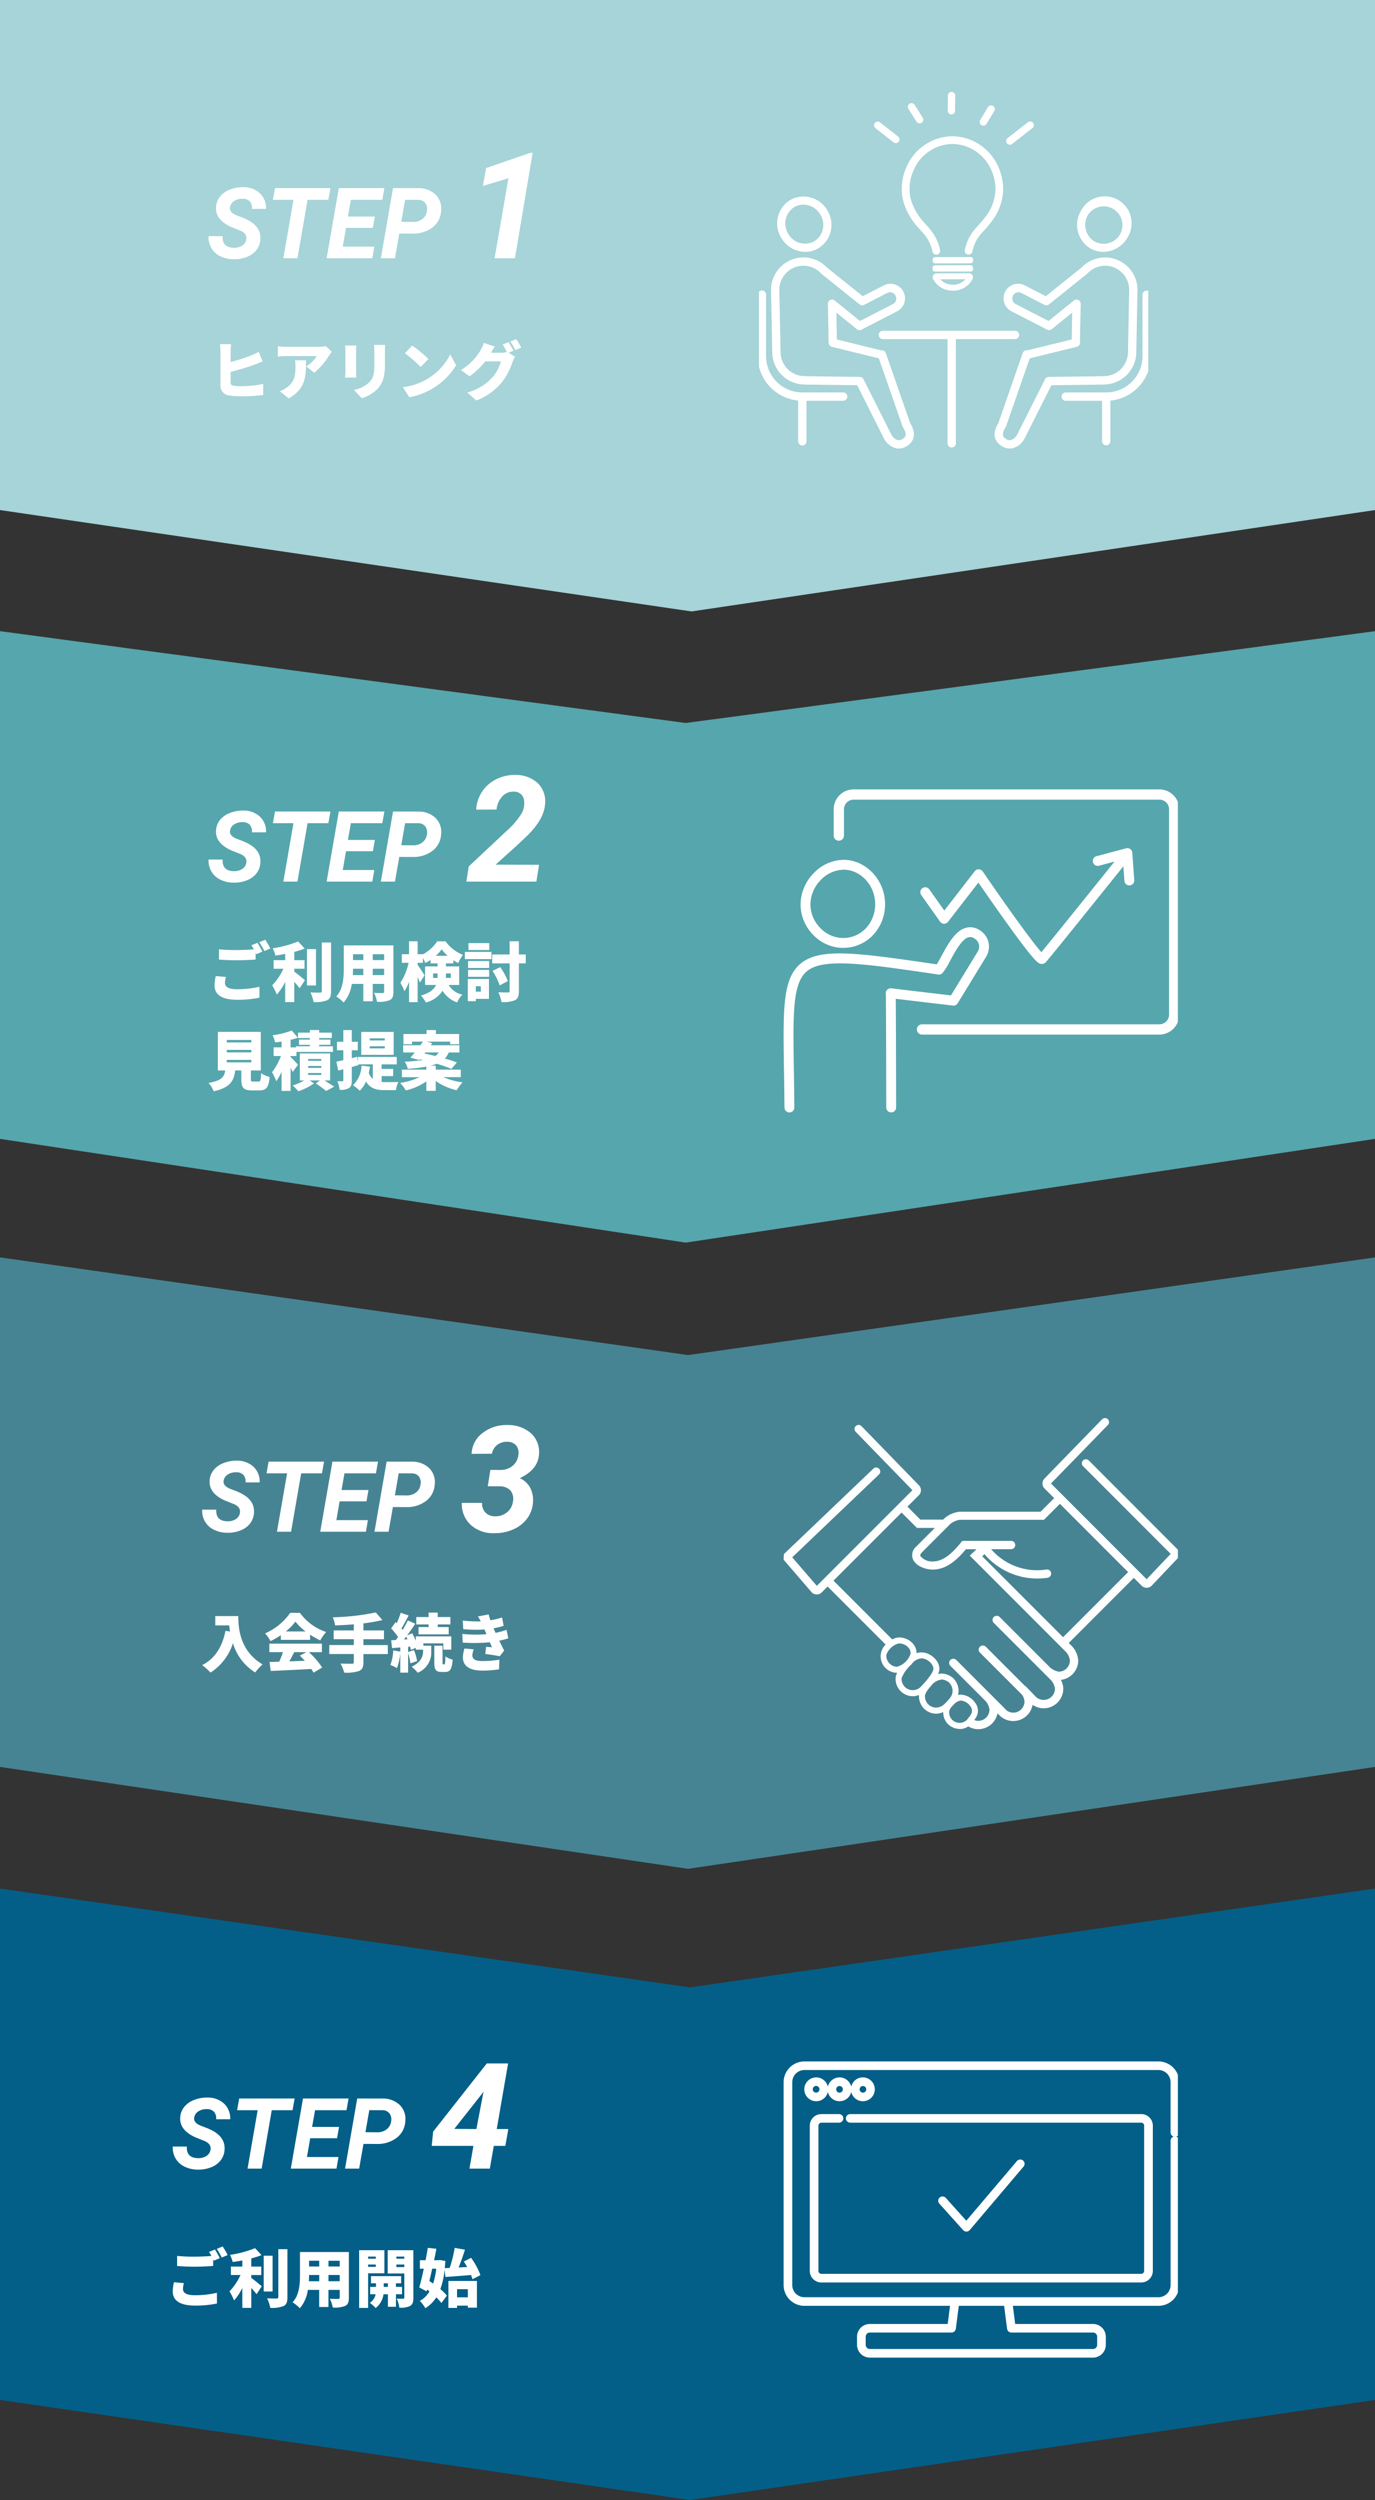
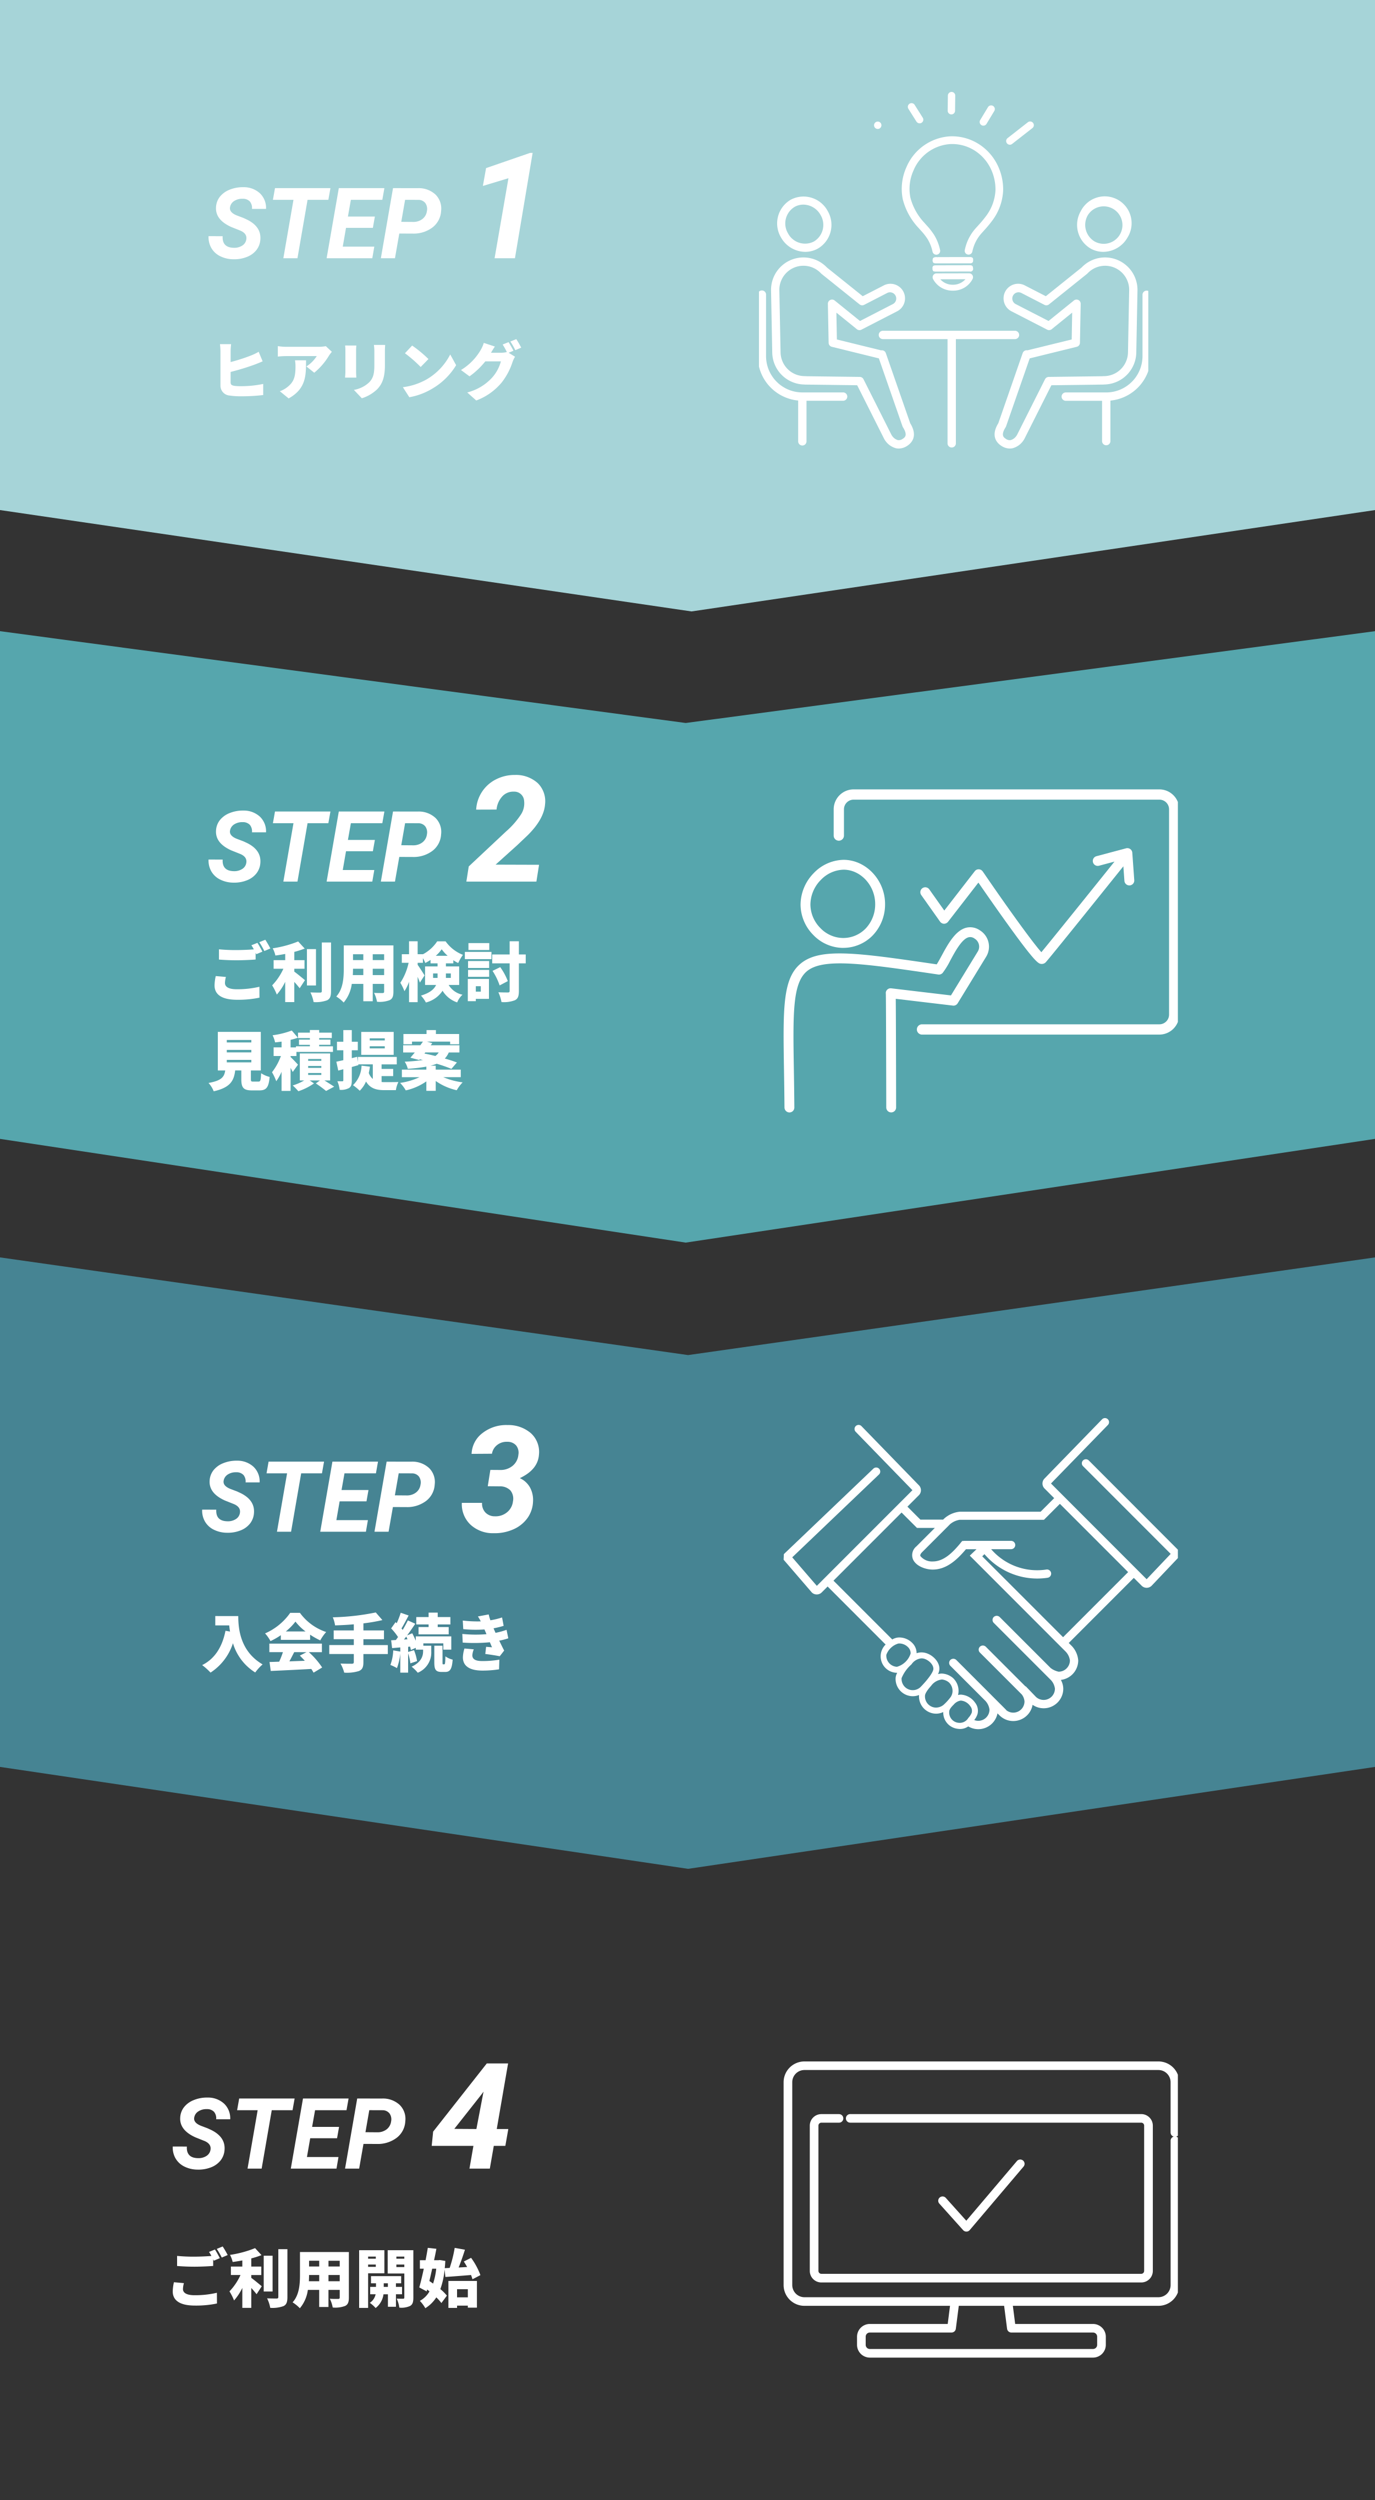
<svg xmlns="http://www.w3.org/2000/svg" width="279" height="507" viewBox="0 0 279 507">
  <rect x="0" y="0" width="279" height="507" fill="#333333" stroke="none" />
  <defs>
    <clipPath id="clip-path">
      <rect id="長方形_1627" data-name="長方形 1627" width="79" height="79" transform="translate(0.489 -0.009)" fill="#fff" stroke="#707070" stroke-width="1" />
    </clipPath>
    <clipPath id="clip-path-2">
      <rect id="長方形_1629" data-name="長方形 1629" width="80" height="80" fill="#fff" stroke="#707070" stroke-width="1" />
    </clipPath>
  </defs>
  <g id="グループ_6277" data-name="グループ 6277" transform="translate(-48 -313)">
    <g id="グループ_6272" data-name="グループ 6272" transform="translate(0 -1723)">
      <path id="パス_15155" data-name="パス 15155" d="M0,0H103.441L124,138.685,103.441,279H0Z" transform="translate(327 2036) rotate(90)" fill="#a6d4d8" />
      <path id="パス_15137" data-name="パス 15137" d="M8.027-3.8q.205-1.162-1.143-1.777L5-6.328Q1.719-7.793,1.885-10.361a3.7,3.7,0,0,1,.781-2.109,4.7,4.7,0,0,1,2-1.44,7.088,7.088,0,0,1,2.783-.5,4.822,4.822,0,0,1,3.33,1.226,4.084,4.084,0,0,1,1.25,3.179H9.18a2.035,2.035,0,0,0-.425-1.5,1.914,1.914,0,0,0-1.47-.557,2.963,2.963,0,0,0-1.7.444,1.823,1.823,0,0,0-.859,1.274Q4.541-9.287,6.152-8.662l1.289.488.742.342q2.881,1.426,2.7,4a3.863,3.863,0,0,1-.806,2.173A4.542,4.542,0,0,1,8.12-.254,6.957,6.957,0,0,1,5.4.205a6.092,6.092,0,0,1-2.7-.635,4.186,4.186,0,0,1-1.8-1.709A4.425,4.425,0,0,1,.371-4.482l2.861.01Q3.1-2.158,5.508-2.119a2.989,2.989,0,0,0,1.719-.459A1.787,1.787,0,0,0,8.027-3.8Zm16.65-8.047H20.459L18.408,0H15.547L17.6-11.846h-4.17l.42-2.373H25.1Zm9.033,5.684H28.262L27.6-2.354H34L33.594,0H24.326L26.8-14.219h9.248l-.42,2.373H29.248l-.6,3.389h5.469ZM39.072-5.01,38.193,0H35.332L37.8-14.219l4.98.01a4.982,4.982,0,0,1,3.623,1.279,3.967,3.967,0,0,1,1.152,3.34,4.49,4.49,0,0,1-1.743,3.34A6.343,6.343,0,0,1,41.768-5Zm.4-2.373,2.383.02a3.013,3.013,0,0,0,1.914-.6,2.4,2.4,0,0,0,.908-1.611,2.058,2.058,0,0,0-.327-1.621,1.772,1.772,0,0,0-1.4-.645l-2.7-.01ZM62.539,0H58.408l2.813-16.23-5.186,1.567.645-3.618,8.906-3.076.542-.015Z" transform="translate(89.948 2088.372)" fill="#fff" />
      <path id="パス_15159" data-name="パス 15159" d="M5.09-7.4A50.29,50.29,0,0,0,9.949-8.884c.445-.165,1.081-.432,1.641-.661l-.814-1.946a9.932,9.932,0,0,1-1.539.75A35.639,35.639,0,0,1,5.09-9.406v-2.137a12.543,12.543,0,0,1,.1-1.488H2.928a13.907,13.907,0,0,1,.1,1.488v6.881A2,2,0,0,0,4.9-2.614a14.619,14.619,0,0,0,2.2.153,38.077,38.077,0,0,0,4.6-.254V-4.967a22.022,22.022,0,0,1-4.477.458,10.287,10.287,0,0,1-1.348-.064c-.547-.1-.789-.229-.789-.725ZM18.152-9.762a7.243,7.243,0,0,1,.1,1.272c0,2.073-.318,3.154-1.73,4.223a4.939,4.939,0,0,1-1.45.776l1.793,1.463c3.587-2,3.523-4.744,3.523-7.733Zm6.258-2.862a8.784,8.784,0,0,1-1.526.127h-6.6a11.059,11.059,0,0,1-1.615-.14v2.124a15.273,15.273,0,0,1,1.615-.1h6.283a6.911,6.911,0,0,1-2.1,2.1l1.59,1.272a13.309,13.309,0,0,0,3-3.485c.127-.2.42-.572.572-.763Zm3.917-.14a9.824,9.824,0,0,1,.051,1v4.312c0,.394-.051.941-.064,1.2H30.6c-.025-.331-.051-.865-.051-1.183v-4.324c0-.458.025-.687.051-1Zm5.838-.114a10.06,10.06,0,0,1,.089,1.374v2.633c0,1.755-.178,2.658-1.03,3.561A5.976,5.976,0,0,1,30.1-3.759l1.615,1.7a7.946,7.946,0,0,0,3.116-1.831c.967-1.017,1.564-2.289,1.564-4.846V-11.5c0-.56.025-.992.051-1.374Zm7.758.127-1.463,1.564A26.509,26.509,0,0,1,43.653-8.4l1.577-1.615A25.662,25.662,0,0,0,41.923-12.751ZM40.041-4.306l1.31,2.035A13.572,13.572,0,0,0,45.9-3.949a13.754,13.754,0,0,0,4.948-4.82l-1.2-2.175A12.29,12.29,0,0,1,44.8-5.857,13.088,13.088,0,0,1,40.041-4.306ZM62.477-11.7c-.229-.445-.674-1.272-.992-1.742l-1.2.483a12.489,12.489,0,0,1,.852,1.526,4.916,4.916,0,0,1-1.17.14H57.923c.191-.331.5-.852.789-1.259l-2.251-.738a6.634,6.634,0,0,1-.674,1.514A11.538,11.538,0,0,1,51.831-7.79l1.73,1.285a15.769,15.769,0,0,0,3.205-3.04h3.167a8.148,8.148,0,0,1-1.679,3.18A10.249,10.249,0,0,1,53.1-3.237l1.831,1.628A12.229,12.229,0,0,0,60.1-5.272a13.332,13.332,0,0,0,2.2-4.172,5.69,5.69,0,0,1,.5-1.043l-1.3-.8Zm-.623-1.87a14.187,14.187,0,0,1,1,1.755l1.2-.509a18.152,18.152,0,0,0-1-1.73Z" transform="translate(89.706 2118.829)" fill="#fff" />
      <g id="マスクグループ_106" data-name="マスクグループ 106" transform="translate(201.511 2051.009)" clip-path="url(#clip-path)">
        <g id="_イヤー__" transform="translate(0.235 3.633)">
          <g id="グループ_6215" data-name="グループ 6215" transform="translate(0)">
            <path id="パス_15160" data-name="パス 15160" d="M26,53.056a.837.837,0,0,0-.638-.552.757.757,0,0,0-.317,0L16.073,50.3l-.1-5.445,4.158,3.364a.841.841,0,0,0,.917.093l7.164-3.684a2.955,2.955,0,1,0-2.7-5.254l-4.192,2.155L14.048,35.7A6.576,6.576,0,0,0,2.715,40.374l.242,12.6a6.594,6.594,0,0,0,6.507,6.455.687.687,0,0,0,.153.015l10.576.138L25.638,70.4a.354.354,0,0,0,.037.063,3.858,3.858,0,0,0,2.383,1.894,2.637,2.637,0,0,0,.567.06,3.166,3.166,0,0,0,1.786-.593c.884-.6,2.114-1.984.537-4.546L26,53.056ZM29.46,70.423a1.336,1.336,0,0,1-1.052.276,2.242,2.242,0,0,1-1.279-1.1L21.473,58.359a.843.843,0,0,0-.746-.466L9.8,57.751a.9.9,0,0,0-.175-.019H9.536a4.9,4.9,0,0,1-4.889-4.8L4.4,40.34A4.886,4.886,0,0,1,12.858,36.9a.891.891,0,0,0,.086.082l7.738,6.205a.855.855,0,0,0,.917.093l4.68-2.409a1.236,1.236,0,0,1,.962-.078,1.264,1.264,0,0,1,.194,2.327l-6.671,3.431-5.142-4.158a.846.846,0,0,0-1.376.675l.153,7.909a.848.848,0,0,0,.645.806l9.547,2.349,4.8,13.79a.846.846,0,0,0,.086.175c1.029,1.622.38,2.066-.007,2.327Z" transform="translate(-0.008 -0.095)" fill="#fff" />
            <path id="パス_15161" data-name="パス 15161" d="M9.662,32.492a5.239,5.239,0,0,0,2.554-.66,5.566,5.566,0,0,0,2.006-7.6,5.564,5.564,0,0,0-7.51-2.312,5.566,5.566,0,0,0-2.006,7.6,5.706,5.706,0,0,0,4.96,2.972ZM7.514,23.364a3.614,3.614,0,0,1,1.756-.451,4.051,4.051,0,0,1,3.509,2.126,3.918,3.918,0,0,1-1.365,5.355,3.915,3.915,0,0,1-5.266-1.671,3.918,3.918,0,0,1,1.365-5.355Z" transform="translate(-0.011 -0.06)" fill="#fff" />
            <path id="パス_15162" data-name="パス 15162" d="M17.292,61.056H9.054a7.37,7.37,0,0,1-7.361-7.365V41.25A.847.847,0,1,0,0,41.25v12.44A9.066,9.066,0,0,0,8.208,62.7v8.245a.847.847,0,1,0,1.693,0v-8.2H17.3a.847.847,0,1,0,0-1.693Z" transform="translate(0 -0.114)" fill="#fff" />
            <path id="パス_15163" data-name="パス 15163" d="M70.442,59.426a6.594,6.594,0,0,0,6.511-6.455l.242-12.6a6.592,6.592,0,0,0-6.455-6.709h0A6.581,6.581,0,0,0,65.862,35.7L58.6,41.526l-4.192-2.155a2.955,2.955,0,1,0-2.7,5.254l7.164,3.684a.848.848,0,0,0,.917-.093l4.158-3.364-.1,5.445L54.861,52.5a.905.905,0,0,0-.317,0,.856.856,0,0,0-.638.552L48.962,67.276c-1.577,2.562-.347,3.945.537,4.546a3.177,3.177,0,0,0,1.79.593,2.7,2.7,0,0,0,.571-.06,3.845,3.845,0,0,0,2.383-1.894.562.562,0,0,0,.037-.063l5.445-10.818L70.3,59.441a.962.962,0,0,0,.145-.015Zm-.332-1.674-10.926.142a.843.843,0,0,0-.746.466L52.781,69.6A2.231,2.231,0,0,1,51.5,70.7a1.336,1.336,0,0,1-1.052-.276c-.388-.265-1.037-.7-.007-2.327a.955.955,0,0,0,.086-.175l4.8-13.79,9.547-2.349a.848.848,0,0,0,.645-.805l.153-7.91a.846.846,0,0,0-1.376-.675L59.15,46.549l-6.671-3.431a1.265,1.265,0,0,1,1.16-2.249l4.68,2.409a.848.848,0,0,0,.917-.093l7.738-6.205a.892.892,0,0,0,.086-.082,4.884,4.884,0,0,1,8.45,3.438l-.242,12.6a4.9,4.9,0,0,1-4.889,4.8H70.3a.78.78,0,0,0-.183.019Z" transform="translate(-0.136 -0.095)" fill="#fff" />
            <path id="パス_15164" data-name="パス 15164" d="M67.745,31.832a5.239,5.239,0,0,0,2.554.66,5.718,5.718,0,0,0,4.96-2.972,5.448,5.448,0,1,0-9.517-5.288,5.566,5.566,0,0,0,2.006,7.6Zm-.563-6.8a3.8,3.8,0,1,1,1.365,5.355A3.912,3.912,0,0,1,67.182,25.034Z" transform="translate(-0.184 -0.06)" fill="#fff" />
            <path id="パス_15165" data-name="パス 15165" d="M79.1,40.408a.848.848,0,0,0-.847.847v12.44A7.373,7.373,0,0,1,70.89,61.06H62.653a.847.847,0,0,0,0,1.693h7.395v8.2a.847.847,0,0,0,1.693,0V62.712A9.066,9.066,0,0,0,79.949,53.7V41.258a.848.848,0,0,0-.847-.847Z" transform="translate(-0.175 -0.114)" fill="#fff" />
            <path id="パス_15166" data-name="パス 15166" d="M53.117,49.422a.848.848,0,0,0-.847-.847H25.446a.847.847,0,0,0,0,1.693H38.588V71.375a.847.847,0,1,0,1.693,0V50.268H52.274a.848.848,0,0,0,.847-.847Z" transform="translate(-0.07 -0.137)" fill="#fff" />
            <path id="パス_15167" data-name="パス 15167" d="M32.317,6.04h0a.747.747,0,1,0,1.249-.82l-1.641-2.6a.737.737,0,0,0-.641-.336.729.729,0,0,0-.4.123.75.75,0,0,0-.213,1.037l1.637,2.6Z" transform="translate(-0.086 -0.006)" fill="#fff" />
            <path id="パス_15168" data-name="パス 15168" d="M39,4.441h0a.725.725,0,0,0,.4.119h.007a.733.733,0,0,0,.522-.213.745.745,0,0,0,.224-.53L40.19.757A.744.744,0,0,0,39.452,0a.759.759,0,0,0-.757.742L38.657,3.8A.759.759,0,0,0,39,4.441Z" transform="translate(-0.109)" fill="#fff" />
            <path id="パス_15169" data-name="パス 15169" d="M45.526,6.743a.738.738,0,0,0,.384.108h.019a.739.739,0,0,0,.626-.362l1.577-2.61A.75.75,0,0,0,46.85,3.1l-1.577,2.61a.738.738,0,0,0-.086.567A.749.749,0,0,0,45.526,6.743Z" transform="translate(-0.128 -0.008)" fill="#fff" />
            <path id="パス_15170" data-name="パス 15170" d="M51.049,10.679a.763.763,0,0,0,.257.045.742.742,0,0,0,.459-.157l4.095-3.2a.75.75,0,1,0-.917-1.186l-4.095,3.2a.749.749,0,0,0-.134,1.052.739.739,0,0,0,.336.246Z" transform="translate(-0.143 -0.017)" fill="#fff" />
-             <path id="パス_15171" data-name="パス 15171" d="M23.963,7.371l3.666,2.871a.758.758,0,0,0,.459.157.747.747,0,0,0,.593-.291.756.756,0,0,0-.134-1.052L24.881,6.185h0a.744.744,0,0,0-.712-.112.77.77,0,0,0-.339.246.756.756,0,0,0,.134,1.052Z" transform="translate(-0.067 -0.017)" fill="#fff" />
+             <path id="パス_15171" data-name="パス 15171" d="M23.963,7.371a.758.758,0,0,0,.459.157.747.747,0,0,0,.593-.291.756.756,0,0,0-.134-1.052L24.881,6.185h0a.744.744,0,0,0-.712-.112.77.77,0,0,0-.339.246.756.756,0,0,0,.134,1.052Z" transform="translate(-0.067 -0.017)" fill="#fff" />
            <path id="パス_15172" data-name="パス 15172" d="M32.758,27.647c.112.131.227.257.343.388l.067.078a12.122,12.122,0,0,1,1.387,1.76,8.138,8.138,0,0,1,1,2.547.789.789,0,0,0,.764.619.852.852,0,0,0,.164-.019.79.79,0,0,0,.5-.339.78.78,0,0,0,.108-.589,9.746,9.746,0,0,0-1.19-3.032,13.789,13.789,0,0,0-1.563-2c-.131-.149-.265-.295-.392-.447a11.762,11.762,0,0,1-2.883-5.154,9.069,9.069,0,0,1,.634-5.508,8.7,8.7,0,0,1,7.425-5.348,8.517,8.517,0,0,1,5.146,1.421,8.969,8.969,0,0,1,2.983,3.334,9.714,9.714,0,0,1,1.078,4.572,9.484,9.484,0,0,1-2,5.385,22.63,22.63,0,0,1-1.521,1.809l-.052.06c-.131.145-.265.295-.4.444a9.45,9.45,0,0,0-1.8,2.905,10.451,10.451,0,0,0-.455,1.544.78.78,0,0,0,.108.589.785.785,0,0,0,1.425-.265,8.759,8.759,0,0,1,.384-1.309,7.887,7.887,0,0,1,1.51-2.428c.145-.164.291-.328.451-.507a24.116,24.116,0,0,0,1.607-1.917,10.99,10.99,0,0,0,2.3-6.291,11.217,11.217,0,0,0-1.257-5.314,10.494,10.494,0,0,0-3.509-3.919,10.1,10.1,0,0,0-6.108-1.678,10.272,10.272,0,0,0-8.771,6.295,10.633,10.633,0,0,0-.723,6.459A13.243,13.243,0,0,0,32.75,27.64Z" transform="translate(-0.083 -0.026)" fill="#fff" />
            <path id="パス_15173" data-name="パス 15173" d="M35.953,36.515a1.42,1.42,0,0,0,.213.022q3.474-.006,6.944-.019a.546.546,0,0,0,.679-.686c-.007-.418-.179-.582-.608-.582q-3.379.006-6.765.015a3.446,3.446,0,0,0-.429.019.452.452,0,0,0-.421.518c0,.037,0,.075,0,.123a1.623,1.623,0,0,0,.007.19.57.57,0,0,0,.082.216l.1.149.194.026Z" transform="translate(-0.101 -0.1)" fill="#fff" />
            <path id="パス_15174" data-name="パス 15174" d="M43.463,33.612a1.107,1.107,0,0,0-.287-.03c-1.958,0-3.912.007-5.87.011h-.675v.186h0l-.037-.186c-.157,0-.321,0-.485.011-.1.011-.462.1-.489.365,0,.026-.007.052-.011.1a.787.787,0,0,0,.1.63.413.413,0,0,0,.131.1l.175.045a2.192,2.192,0,0,0,.231.015l6.134-.011h.839a.6.6,0,0,0,.459-.149.583.583,0,0,0,.131-.44v-.168a.427.427,0,0,0-.358-.477Z" transform="translate(-0.101 -0.095)" fill="#fff" />
            <path id="パス_15175" data-name="パス 15175" d="M39.685,40.405a4.39,4.39,0,0,0,4.027-2.383.793.793,0,0,0-.045-.768A.784.784,0,0,0,43,36.889l-6.623.015a.778.778,0,0,0-.664.373.8.8,0,0,0-.034.776,4.445,4.445,0,0,0,4,2.353Zm2.569-2.316a3.356,3.356,0,0,1-2.577,1.119h-.015A3.353,3.353,0,0,1,37.146,38.1Z" transform="translate(-0.101 -0.104)" fill="#fff" />
          </g>
        </g>
      </g>
    </g>
    <g id="グループ_6274" data-name="グループ 6274" transform="translate(0 -1796)">
      <path id="パス_15157" data-name="パス 15157" d="M0,0H103.329L124,139.385,103.329,279H0L19.81,139.385Z" transform="translate(327 2364) rotate(90)" fill="#468493" />
      <path id="パス_15139" data-name="パス 15139" d="M8.027-3.8q.205-1.162-1.143-1.777L5-6.328Q1.719-7.793,1.885-10.361a3.7,3.7,0,0,1,.781-2.109,4.7,4.7,0,0,1,2-1.44,7.088,7.088,0,0,1,2.783-.5,4.822,4.822,0,0,1,3.33,1.226,4.084,4.084,0,0,1,1.25,3.179H9.18a2.035,2.035,0,0,0-.425-1.5,1.914,1.914,0,0,0-1.47-.557,2.963,2.963,0,0,0-1.7.444,1.823,1.823,0,0,0-.859,1.274Q4.541-9.287,6.152-8.662l1.289.488.742.342q2.881,1.426,2.7,4a3.863,3.863,0,0,1-.806,2.173A4.542,4.542,0,0,1,8.12-.254,6.957,6.957,0,0,1,5.4.205a6.092,6.092,0,0,1-2.7-.635,4.186,4.186,0,0,1-1.8-1.709A4.425,4.425,0,0,1,.371-4.482l2.861.01Q3.1-2.158,5.508-2.119a2.989,2.989,0,0,0,1.719-.459A1.787,1.787,0,0,0,8.027-3.8Zm16.65-8.047H20.459L18.408,0H15.547L17.6-11.846h-4.17l.42-2.373H25.1Zm9.033,5.684H28.262L27.6-2.354H34L33.594,0H24.326L26.8-14.219h9.248l-.42,2.373H29.248l-.6,3.389h5.469ZM39.072-5.01,38.193,0H35.332L37.8-14.219l4.98.01a4.982,4.982,0,0,1,3.623,1.279,3.967,3.967,0,0,1,1.152,3.34,4.49,4.49,0,0,1-1.743,3.34A6.343,6.343,0,0,1,41.768-5Zm.4-2.373,2.383.02a3.013,3.013,0,0,0,1.914-.6,2.4,2.4,0,0,0,.908-1.611,2.058,2.058,0,0,0-.327-1.621,1.772,1.772,0,0,0-1.4-.645l-2.7-.01Zm19.375-5.156,1.978.015a3.853,3.853,0,0,0,2.527-.835A3.257,3.257,0,0,0,64.531-15.6a2.365,2.365,0,0,0-.454-1.9,2.306,2.306,0,0,0-1.8-.74,3.079,3.079,0,0,0-2.058.652A2.8,2.8,0,0,0,59.17-15.82l-4.131.029a5.535,5.535,0,0,1,2.219-4.226,7.808,7.808,0,0,1,5.076-1.619,6.968,6.968,0,0,1,4.775,1.685,5.136,5.136,0,0,1,1.6,4.307Q68.5-12.6,64.824-10.869a4.465,4.465,0,0,1,2.1,1.956,5.3,5.3,0,0,1,.579,2.82,6.126,6.126,0,0,1-1.187,3.4,6.942,6.942,0,0,1-2.9,2.249,9.3,9.3,0,0,1-3.926.74,6.653,6.653,0,0,1-4.658-1.714,5.7,5.7,0,0,1-1.772-4.438h4.1a2.648,2.648,0,0,0,.667,1.941,2.6,2.6,0,0,0,1.941.784,3.63,3.63,0,0,0,2.461-.813,3.292,3.292,0,0,0,1.2-2.2,2.667,2.667,0,0,0-.52-2.241,2.915,2.915,0,0,0-2.161-.82L58.32-9.229Z" transform="translate(88.652 2419.636)" fill="#fff" />
      <path id="パス_15181" data-name="パス 15181" d="M3.014-13.014v1.894H5.843c.038.4.09.819.166,1.254l-.922-.166C4.435-6.781,2.938-4.349.352-3.069a13.191,13.191,0,0,1,1.7,1.523A11.205,11.205,0,0,0,6.6-7.51a10.525,10.525,0,0,0,4.518,5.939,9.659,9.659,0,0,1,1.5-1.638c-4.57-2.662-4.941-7.283-4.941-9.8Zm14.31,3.123a11.891,11.891,0,0,0,1.958-2,10.517,10.517,0,0,0,2.048,2Zm-1.011,1.7h5.939v-1.05a15.254,15.254,0,0,0,2.061,1.165,9.3,9.3,0,0,1,1.2-1.7,10.8,10.8,0,0,1-5.325-3.891H18.221a12.164,12.164,0,0,1-5.107,4.173,7.38,7.38,0,0,1,1.1,1.562,14.153,14.153,0,0,0,2.1-1.2Zm5.21,2.5-1.357.7c.333.32.678.678,1.011,1.05-1.05.038-2.112.077-3.123.115.32-.589.653-1.242.973-1.869Zm3.123,0V-7.421H13.984v1.728h2.752a16.8,16.8,0,0,1-.755,1.933c-.717.026-1.37.051-1.958.064l.243,1.818c2.189-.1,5.286-.243,8.23-.41a7.516,7.516,0,0,1,.461.755L24.7-2.582A16.079,16.079,0,0,0,22-5.693ZM38.022-7.126H33.069v-1.19h4.173V-10.1H33.069V-11.53a34.844,34.844,0,0,0,3.853-.666l-1.344-1.549a48.85,48.85,0,0,1-8.717.986,6.9,6.9,0,0,1,.461,1.638c1.216-.038,2.509-.1,3.8-.218V-10.1H27.04v1.779h4.083v1.19H26.144v1.818h4.979v1.626c0,.256-.115.346-.41.346s-1.408,0-2.291-.038a7.878,7.878,0,0,1,.755,1.843,8.189,8.189,0,0,0,2.957-.32c.691-.282.934-.755.934-1.792V-5.309h4.954ZM46.3-10.787H44.256V-9.3h6.118v-1.485H48.147v-.525H50.72v-1.5H48.147v-.9H46.3v.9H43.8v1.5H46.3Zm-5,2.534c.154-.192.307-.4.461-.6.09.179.166.358.256.55Zm3.93.781h4.058V-6.2H50.9V-8.893H43.693V-8a15.084,15.084,0,0,0-.717-1.523l-1.037.435c.576-.781,1.152-1.613,1.651-2.368l-1.5-.678c-.282.589-.653,1.267-1.05,1.933-.077-.1-.154-.2-.243-.307.448-.717.973-1.715,1.446-2.624l-1.6-.55a17.116,17.116,0,0,1-.819,2.125l-.23-.218-.9,1.267a11.183,11.183,0,0,1,1.4,1.754c-.154.2-.294.41-.435.6L38.7-8.1l.192,1.587,1.664-.141v.845l-1.434-.243a9.7,9.7,0,0,1-.576,2.957,9.12,9.12,0,0,1,1.331.64,11.991,11.991,0,0,0,.678-2.97v3.891h1.587V-5.45A9.616,9.616,0,0,1,42.6-3.427l1.357-.448A9.831,9.831,0,0,0,43.334-6.1l-1.19.371v-1.05l.4-.038a6.316,6.316,0,0,1,.154.691l1-.448V-6.2h1.485v.32c0,.909-.307,2.189-2.33,3.136A8.167,8.167,0,0,1,44.1-1.52a4.425,4.425,0,0,0,2.739-4.314V-7H45.229Zm4.032,4.25c-.128,0-.141-.051-.141-.448V-7H47.456v3.341c0,1.472.256,1.984,1.5,1.984h.7c.973,0,1.382-.538,1.523-2.5a4.293,4.293,0,0,1-1.472-.666c-.026,1.408-.077,1.613-.23,1.613Zm4.314-3.213a6.554,6.554,0,0,0-.32,1.792c0,1.869,1.523,2.688,3.968,2.688a21.789,21.789,0,0,0,3.366-.256l.064-1.958a20.226,20.226,0,0,1-3.482.282c-1.549,0-2-.5-2-1.178a3.913,3.913,0,0,1,.294-1.2Zm8.538-3.789a14.686,14.686,0,0,1-2.24.614l-.154-.358c-.077-.179-.166-.371-.243-.563a17.807,17.807,0,0,0,2.048-.5l-.32-1.7a15.24,15.24,0,0,1-2.368.576,9.148,9.148,0,0,1-.346-1.19l-2.189.41a8.183,8.183,0,0,1,.576,1,25.076,25.076,0,0,1-3.648-.166l.1,1.741a25.786,25.786,0,0,0,4.3.064l.333.768.077.192a26.429,26.429,0,0,1-4.9-.051l.077,1.754A34.031,34.031,0,0,0,58.733-7.7c.128.307.269.653.435,1.024-.32-.026-.768-.064-1.2-.1L57.8-5.322c.87.1,2.189.307,2.931.461l.9-1.152c-.371-.7-.7-1.4-1-2.01A14.155,14.155,0,0,0,62.47-8.5Z" transform="translate(88.669 2449.749)" fill="#fff" />
      <g id="マスクグループ_108" data-name="マスクグループ 108" transform="translate(207 2388)" clip-path="url(#clip-path-2)">
        <g id="_イヤー__2" data-name="_イヤー__" transform="translate(0 8.587)">
          <path id="パス_15182" data-name="パス 15182" d="M5.718,35.355a1.407,1.407,0,0,0,1.008.414,1.424,1.424,0,0,0,1.013-.419l1.194-1.194L20.7,45.927a3.34,3.34,0,0,0,2.138,5.724c.048,0,.09.005.138.005h.08a2.62,2.62,0,0,0-.324.987,3.5,3.5,0,0,0,3.209,3.75,2.352,2.352,0,0,0,.276.011,3.454,3.454,0,0,0,1.268-.244v.027a3.488,3.488,0,0,0,3.209,3.75c.085.005.17.011.255.011a3.4,3.4,0,0,0,1.448-.334,3.3,3.3,0,0,0,2.939,3.4,2.9,2.9,0,0,0,.477.037,2.83,2.83,0,0,0,1.65-.525A3.969,3.969,0,0,0,43.4,59.883l.4.4a3.939,3.939,0,0,0,2.806,1.156,3.981,3.981,0,0,0,3.915-3.289,3.975,3.975,0,0,0,6.228-3.273A3.829,3.829,0,0,0,56.26,53.1a3.994,3.994,0,0,0,3.522-3.947,4.757,4.757,0,0,0-1.3-2.923l-.621-.621,13.2-13.2,1.591,1.591a1.434,1.434,0,0,0,2.021.005L80.284,28.1l-.016-1.146L61.92,8.588a.826.826,0,0,0-1.162,0,.816.816,0,0,0,0,1.162L78.544,27.541l-4.88,5.14L54.255,13.267,65.8,1.4A.822.822,0,1,0,64.62.249L52.944,12.259a1.431,1.431,0,0,0,0,2.021L54.9,16.237,52.149,18.99H35.726a5.573,5.573,0,0,0-3.1,1.353l-.048.042-.207.207h-4.62l-2.626-2.626,2.323-2.323a1.43,1.43,0,0,0,.005-2.016L15.776,1.607A.822.822,0,0,0,14.6,2.753L26.141,14.625l-19.4,19.4L1.75,28.241,19.335,11.458A.822.822,0,1,0,18.2,10.27L.053,27.589,0,28.719l5.676,6.588.042.048ZM22.979,50.435h-.048a2.27,2.27,0,0,1-1.549-.785A2.243,2.243,0,0,1,20.847,48a3.724,3.724,0,0,1,2.44-2.281c.069-.005.143-.011.212-.011a2.545,2.545,0,0,1,1.766.769,1.707,1.707,0,0,1,.509,1.273,4.085,4.085,0,0,1-2.79,2.695Zm4.689,4.212a2.27,2.27,0,0,1-3.724-1.915,7.4,7.4,0,0,1,1.968-2.753l.042-.042a2.728,2.728,0,0,1,2.021-1.209,2.18,2.18,0,0,1,.408.042c.939.2,2.042,1.178,2.01,2.106-.032.8-1.607,2.679-2.721,3.777Zm4.8,3.5a2.444,2.444,0,0,1-1.687.562,2.271,2.271,0,0,1-2.09-2.44c.027-.3.26-.881,1.252-1.984a3.1,3.1,0,0,1,2.175-1.268h.032a2.583,2.583,0,0,1,1.422.615,2.367,2.367,0,0,1,.7,1.867,2.158,2.158,0,0,1-.382,1.087,10.813,10.813,0,0,1-1.427,1.565ZM38.2,59.681a3.288,3.288,0,0,1-.668,1.072l-.058.069a2.012,2.012,0,0,1-1.957.976,2.087,2.087,0,0,1-1.91-2.27c0-.488.52-1.045.912-1.422a2.328,2.328,0,0,1,1.252-.785A1.124,1.124,0,0,1,36,57.294a2.548,2.548,0,0,1,1.862,1.114,1.468,1.468,0,0,1,.324,1.273ZM33.721,21.568a3.979,3.979,0,0,1,2.005-.939h17.1l3.236-3.236L69.908,31.238l-13.2,13.2-16.4-16.4.446-.446a14.092,14.092,0,0,0,10.683,4.949,14.285,14.285,0,0,0,2.138-.159.842.842,0,0,0-.255-1.666,12.337,12.337,0,0,1-11.208-4.127h4.047a.843.843,0,0,0,0-1.687H36.644a1.106,1.106,0,0,0-.186.021h-.217l-.159.2a.761.761,0,0,0-.164.2c-1.618,1.963-3.421,3.756-5.655,3.756a3.055,3.055,0,0,1-2.5-1.087c-.032-.08-.133-.324.35-.806.971-.971,5.246-5.251,5.607-5.607Zm-9.782-2.414,3.119,3.119h3.634l-3.745,3.745a2.281,2.281,0,0,0-.706,2.6c.568,1.369,2.493,2.106,4.021,2.106,2.822,0,4.981-2.037,6.737-4.127h2.143l-1.363,1.3L57.273,47.4a3.177,3.177,0,0,1,.822,1.75A2.291,2.291,0,0,1,55.8,51.433a4.068,4.068,0,0,1-1.623-.753L43.837,40.341a.865.865,0,0,0-1.194,0,.845.845,0,0,0,0,1.194l11.6,11.6a3.112,3.112,0,0,1,.812,1.74,2.289,2.289,0,0,1-3.872,1.65L49.12,54.382l-.042.037-8.052-8.052a.865.865,0,0,0-1.194,0,.833.833,0,0,0,0,1.188l8.5,8.5a2.614,2.614,0,0,1,.546,1.4,2.275,2.275,0,0,1-3.676,1.8,1.109,1.109,0,0,0-.122-.154l-2.87-2.87-.207-.212h0l-6.97-6.97a.865.865,0,0,0-1.194,0,.845.845,0,0,0,0,1.194l7.119,7.119a3.235,3.235,0,0,1,.817,1.745,2.271,2.271,0,0,1-3.093,2.132,3.909,3.909,0,0,0,.652-1.172,2.657,2.657,0,0,0-.493-2.371A3.778,3.778,0,0,0,36,56.085a2.5,2.5,0,0,0-.488.048l-.122.032a3.338,3.338,0,0,0,.1-.6,3.551,3.551,0,0,0-1.114-2.843,3.675,3.675,0,0,0-2.307-.912,3.575,3.575,0,0,0-.737.111,2.742,2.742,0,0,0,.281-.992c.058-1.6-1.522-3.039-2.981-3.342a3.408,3.408,0,0,0-.652-.069,3.022,3.022,0,0,0-.992.17,2.937,2.937,0,0,0-.843-2.048,3.725,3.725,0,0,0-2.647-1.151,2.584,2.584,0,0,0-.35.021,3.01,3.01,0,0,0-1.1.387L10.121,32.973,23.934,19.16Z" transform="translate(0 -0.001)" fill="#fff" />
        </g>
      </g>
    </g>
    <g id="グループ_6273" data-name="グループ 6273" transform="translate(0 -1836)">
-       <path id="パス_15158" data-name="パス 15158" d="M0,0H103.707L124,139.005,103.707,279H0L20.044,139.005Z" transform="translate(327 2532) rotate(90)" fill="#035f87" />
      <path id="パス_15140" data-name="パス 15140" d="M8.027-3.8q.205-1.162-1.143-1.777L5-6.328Q1.719-7.793,1.885-10.361a3.7,3.7,0,0,1,.781-2.109,4.7,4.7,0,0,1,2-1.44,7.088,7.088,0,0,1,2.783-.5,4.822,4.822,0,0,1,3.33,1.226,4.084,4.084,0,0,1,1.25,3.179H9.18a2.035,2.035,0,0,0-.425-1.5,1.914,1.914,0,0,0-1.47-.557,2.963,2.963,0,0,0-1.7.444,1.823,1.823,0,0,0-.859,1.274Q4.541-9.287,6.152-8.662l1.289.488.742.342q2.881,1.426,2.7,4a3.863,3.863,0,0,1-.806,2.173A4.542,4.542,0,0,1,8.12-.254,6.957,6.957,0,0,1,5.4.205a6.092,6.092,0,0,1-2.7-.635,4.186,4.186,0,0,1-1.8-1.709A4.425,4.425,0,0,1,.371-4.482l2.861.01Q3.1-2.158,5.508-2.119a2.989,2.989,0,0,0,1.719-.459A1.787,1.787,0,0,0,8.027-3.8Zm16.65-8.047H20.459L18.408,0H15.547L17.6-11.846h-4.17l.42-2.373H25.1Zm9.033,5.684H28.262L27.6-2.354H34L33.594,0H24.326L26.8-14.219h9.248l-.42,2.373H29.248l-.6,3.389h5.469ZM39.072-5.01,38.193,0H35.332L37.8-14.219l4.98.01a4.982,4.982,0,0,1,3.623,1.279,3.967,3.967,0,0,1,1.152,3.34,4.49,4.49,0,0,1-1.743,3.34A6.343,6.343,0,0,1,41.768-5Zm.4-2.373,2.383.02a3.013,3.013,0,0,0,1.914-.6,2.4,2.4,0,0,0,.908-1.611,2.058,2.058,0,0,0-.327-1.621,1.772,1.772,0,0,0-1.4-.645l-2.7-.01Zm26.641-.645h2.344l-.6,3.413H65.513L64.707,0H60.576l.806-4.614H52.915L53.208-7.5,64.092-21.328h4.321ZM57.5-8.057l4.482.029,1.45-7.588-.381.527Z" transform="translate(82.682 2588.793)" fill="#fff" />
      <path id="パス_15183" data-name="パス 15183" d="M2.131-6.8a8.987,8.987,0,0,0-.243,1.869c0,1.818,1.434,2.867,4.518,2.867a20.784,20.784,0,0,0,4.454-.422l-.013-2.176a19.244,19.244,0,0,1-4.518.5c-1.715,0-2.368-.538-2.368-1.254a5.112,5.112,0,0,1,.192-1.2Zm7.117-6.144a6.925,6.925,0,0,1,.486.819c-.986.077-2.33.141-3.456.141a33.764,33.764,0,0,1-3.507-.154v2.048c1.05.077,2.163.141,3.52.141,1.229,0,2.906-.077,3.8-.154V-11.45l.141.282,1.216-.512c-.23-.448-.678-1.28-1-1.754Zm1.574-.614A14.278,14.278,0,0,1,11.834-11.8l1.2-.512a18.27,18.27,0,0,0-1.011-1.741Zm7,5.3h2.035V-9.978H17.824v-1.651a17.907,17.907,0,0,0,2.074-.666l-1.306-1.421a21.866,21.866,0,0,1-5.082,1.37,5.976,5.976,0,0,1,.538,1.446c.627-.09,1.293-.192,1.958-.32v1.242H13.69v1.715h1.946A11.8,11.8,0,0,1,13.4-4.947,11.33,11.33,0,0,1,14.33-3.1a11.124,11.124,0,0,0,1.677-2.547v4.045h1.818V-5.638c.41.448.794.909,1.075,1.267l1.05-1.613c-.307-.256-1.472-1.229-2.125-1.7Zm4.326-3.917h-1.8v7.258h1.8Zm1.165-1.331v9.69c0,.243-.1.32-.346.32-.282,0-1.126,0-1.933-.038a7.45,7.45,0,0,1,.64,1.933,6.658,6.658,0,0,0,2.7-.358c.589-.307.781-.806.781-1.843v-9.7ZM33.491-7V-8.262H35.77V-7ZM29.51-7q.038-.672.038-1.267H31.61V-7Zm2.1-4.16V-9.99H29.549v-1.165ZM35.77-9.99H33.491v-1.165H35.77Zm1.856-2.931h-9.92v4.57c0,1.8-.1,4.109-1.5,5.632a7.463,7.463,0,0,1,1.472,1.2,7.268,7.268,0,0,0,1.626-3.725h2.3v3.469h1.882V-5.242H35.77v1.536c0,.218-.09.294-.32.294s-1.062.013-1.69-.038a6.6,6.6,0,0,1,.589,1.779,5.7,5.7,0,0,0,2.522-.32c.563-.282.755-.768.755-1.69ZM43.091-12v.435H41.53V-12ZM41.53-9.914v-.474h1.562v.474Zm3.3,1.306v-4.685h-5.12v11.7H41.53V-8.608ZM44.7-5.856v-.73h.845v.73Zm3.712,1.5v-1.5H47.174v-.73h1.062V-8.032H42.118v1.446H43.13v.73H41.952v1.5h1.1a2.743,2.743,0,0,1-1.178,1.741,6.214,6.214,0,0,1,1.178,1.05,4.228,4.228,0,0,0,1.6-2.79h.9v2.534h1.626V-4.358ZM47.264-9.875v-.512h1.613v.512ZM48.877-12v.435H47.264V-12Zm1.83-1.293H45.5V-8.57h3.379v4.864c0,.179-.064.256-.256.256s-.806,0-1.293-.026a6.372,6.372,0,0,1,.538,1.83,4.215,4.215,0,0,0,2.189-.346c.512-.307.653-.806.653-1.69Zm4.646,3.75a14.435,14.435,0,0,1-.64,3.021c-.256-.192-.512-.358-.755-.525.192-.794.384-1.638.576-2.5ZM57.21-7.866c1.446-.1,3.366-.243,5.2-.4a6.993,6.993,0,0,1,.294.87l1.613-.845a14.181,14.181,0,0,0-1.894-3.507L60.947-11c.23.346.461.73.678,1.114l-1.728.1c.435-1.075.9-2.381,1.28-3.61L59.1-13.766A25.96,25.96,0,0,1,58.08-9.7l-1,.051c.051-.474.09-.96.115-1.472L56.1-11.3l-.32.038h-.87c.179-.794.333-1.574.474-2.317l-1.741-.192c-.128.794-.282,1.638-.448,2.509H52.038v1.715h.794c-.307,1.421-.627,2.778-.922,3.8l1.5.806.1-.384c.154.128.32.256.474.384a4.947,4.947,0,0,1-1.958,1.92A7.149,7.149,0,0,1,53.139-1.53a7.034,7.034,0,0,0,2.227-2.2A8.818,8.818,0,0,1,56.4-2.579l1.114-1.5A8.648,8.648,0,0,0,56.186-5.4a15.992,15.992,0,0,0,.87-3.981Zm4.557,2.483v1.651H59.578V-5.382ZM57.824-1.594h1.754v-.461h2.189v.41H63.61V-7.059H57.824Z" transform="translate(81.163 2618.634)" fill="#fff" />
      <g id="マスクグループ_109" data-name="マスクグループ 109" transform="translate(207 2557)" clip-path="url(#clip-path-2)">
        <g id="_イヤー__3" data-name="_イヤー__" transform="translate(0 10.06)">
          <g id="グループ_6217" data-name="グループ 6217">
-             <path id="パス_15184" data-name="パス 15184" d="M8.961,6.207a2.439,2.439,0,0,0,4.75,0,2.418,2.418,0,1,0,0-1.067,2.439,2.439,0,0,0-4.75,0,2.418,2.418,0,1,0,0,1.067ZM16.092,5a.675.675,0,1,1-.682.675A.679.679,0,0,1,16.092,5ZM11.337,5a.675.675,0,1,1-.682.675A.679.679,0,0,1,11.337,5ZM5.9,5.673a.682.682,0,1,1,.682.675A.679.679,0,0,1,5.9,5.673Z" transform="translate(0.015 -0.021)" fill="#fff" />
            <path id="パス_15185" data-name="パス 15185" d="M36.981,34.633H37a.86.86,0,0,0,.658-.312L48.58,21.449a.868.868,0,0,0-.11-1.228.889.889,0,0,0-1.24.109l-10.269,12.1L32.8,27.8a.883.883,0,0,0-1.24-.071.862.862,0,0,0-.072,1.228l4.836,5.388A.889.889,0,0,0,36.981,34.633Z" transform="translate(0.111 -0.128)" fill="#fff" />
            <path id="パス_15186" data-name="パス 15186" d="M80.284,14.412V4.2A4.225,4.225,0,0,0,76.044,0H4.24A4.225,4.225,0,0,0,0,4.2V45.362a4.225,4.225,0,0,0,4.24,4.2H33.768L33.3,53.238H17.5a2.6,2.6,0,0,0-2.6,2.578v1.667a2.6,2.6,0,0,0,2.6,2.578H62.78a2.6,2.6,0,0,0,2.6-2.578V55.817a2.6,2.6,0,0,0-2.6-2.578H46.989l-.472-3.679H76.044a4.225,4.225,0,0,0,4.24-4.2V16.084a.875.875,0,0,0-.63-.836A.871.871,0,0,0,80.284,14.412ZM62.78,54.976a.842.842,0,0,1,.844.836v1.667a.842.842,0,0,1-.844.836H17.5a.842.842,0,0,1-.844-.836V55.812a.842.842,0,0,1,.844-.836H34.073a.877.877,0,0,0,.873-.76l.6-4.656h9.2l.6,4.656a.877.877,0,0,0,.873.76Zm15.749-38.9V45.357a2.477,2.477,0,0,1-2.485,2.46H4.24a2.477,2.477,0,0,1-2.485-2.46V4.2A2.477,2.477,0,0,1,4.24,1.738h71.8A2.477,2.477,0,0,1,78.524,4.2V14.412a.875.875,0,0,0,.63.836.871.871,0,0,0-.63.836Z" fill="#fff" />
            <path id="パス_15187" data-name="パス 15187" d="M72.543,10.746H13.493a.869.869,0,1,0,0,1.738H72.539a.593.593,0,0,1,.6.59V42.55a.593.593,0,0,1-.6.59H7.65a.593.593,0,0,1-.6-.59V13.078a.593.593,0,0,1,.6-.59h3.577a.869.869,0,1,0,0-1.738H7.65a2.347,2.347,0,0,0-2.356,2.333V42.559A2.347,2.347,0,0,0,7.65,44.892H72.543A2.347,2.347,0,0,0,74.9,42.559V13.078a2.347,2.347,0,0,0-2.356-2.333Z" transform="translate(0.019 -0.069)" fill="#fff" />
          </g>
        </g>
      </g>
    </g>
    <g id="グループ_6275" data-name="グループ 6275" transform="translate(0 -1756)">
      <path id="パス_15156" data-name="パス 15156" d="M0,0H102.965L124,139.864,102.965,279H0L18.623,139.864Z" transform="translate(327 2197) rotate(90)" fill="#56a6ad" />
      <path id="パス_15138" data-name="パス 15138" d="M8.027-3.8q.205-1.162-1.143-1.777L5-6.328Q1.719-7.793,1.885-10.361a3.7,3.7,0,0,1,.781-2.109,4.7,4.7,0,0,1,2-1.44,7.088,7.088,0,0,1,2.783-.5,4.822,4.822,0,0,1,3.33,1.226,4.084,4.084,0,0,1,1.25,3.179H9.18a2.035,2.035,0,0,0-.425-1.5,1.914,1.914,0,0,0-1.47-.557,2.963,2.963,0,0,0-1.7.444,1.823,1.823,0,0,0-.859,1.274Q4.541-9.287,6.152-8.662l1.289.488.742.342q2.881,1.426,2.7,4a3.863,3.863,0,0,1-.806,2.173A4.542,4.542,0,0,1,8.12-.254,6.957,6.957,0,0,1,5.4.205a6.092,6.092,0,0,1-2.7-.635,4.186,4.186,0,0,1-1.8-1.709A4.425,4.425,0,0,1,.371-4.482l2.861.01Q3.1-2.158,5.508-2.119a2.989,2.989,0,0,0,1.719-.459A1.787,1.787,0,0,0,8.027-3.8Zm16.65-8.047H20.459L18.408,0H15.547L17.6-11.846h-4.17l.42-2.373H25.1Zm9.033,5.684H28.262L27.6-2.354H34L33.594,0H24.326L26.8-14.219h9.248l-.42,2.373H29.248l-.6,3.389h5.469ZM39.072-5.01,38.193,0H35.332L37.8-14.219l4.98.01a4.982,4.982,0,0,1,3.623,1.279,3.967,3.967,0,0,1,1.152,3.34,4.49,4.49,0,0,1-1.743,3.34A6.343,6.343,0,0,1,41.768-5Zm.4-2.373,2.383.02a3.013,3.013,0,0,0,1.914-.6,2.4,2.4,0,0,0,.908-1.611,2.058,2.058,0,0,0-.327-1.621,1.772,1.772,0,0,0-1.4-.645l-2.7-.01ZM66.89,0H52.681l.483-3.076,7.573-7.1a16.776,16.776,0,0,0,3.091-3.545,4.152,4.152,0,0,0,.571-2.666,1.989,1.989,0,0,0-2.095-1.86,3,3,0,0,0-2.351.981,4.6,4.6,0,0,0-1.15,2.651l-4.131.015a7.242,7.242,0,0,1,1.187-3.618,7.278,7.278,0,0,1,2.849-2.527,8.26,8.26,0,0,1,3.845-.886,6.553,6.553,0,0,1,4.629,1.67,5.167,5.167,0,0,1,1.465,4.292q-.234,3.018-3.56,6.3L62.979-7.368,58.613-3.442l8.818.029Z" transform="translate(89.948 2247.793)" fill="#fff" />
      <g id="マスクグループ_107" data-name="マスクグループ 107" transform="translate(207 2222)" clip-path="url(#clip-path-2)">
        <g id="_イヤー__4" data-name="_イヤー__" transform="translate(0 7.086)">
          <g id="グループ_6216" data-name="グループ 6216" transform="translate(0)">
            <path id="パス_15177" data-name="パス 15177" d="M76.205,0H14.173a4.054,4.054,0,0,0-4.048,4.048V9.367a1.042,1.042,0,1,0,2.085,0V4.048A1.969,1.969,0,0,1,14.178,2.08H76.21a1.969,1.969,0,0,1,1.968,1.968V45.676a1.969,1.969,0,0,1-1.968,1.968H28.05a1.042,1.042,0,1,0,0,2.085H76.2a4.054,4.054,0,0,0,4.048-4.048V4.048A4.054,4.054,0,0,0,76.2,0Z" transform="translate(0.036)" fill="#fff" />
            <path id="パス_15178" data-name="パス 15178" d="M12.014,32.088h.034a8.322,8.322,0,0,0,6.074-2.577,9.086,9.086,0,0,0,2.455-6.318c0-4.813-3.819-8.914-8.354-8.958H12.17a8.611,8.611,0,0,0-6.142,2.772,9.211,9.211,0,0,0-2.6,6.337,8.814,8.814,0,0,0,2.557,6.1,8.443,8.443,0,0,0,6.025,2.65Zm-4.54-13.7a6.605,6.605,0,0,1,4.691-2.153h.044c3.449.034,6.362,3.22,6.362,6.956a7.092,7.092,0,0,1-1.9,4.939,6.34,6.34,0,0,1-4.627,1.958h-.024a6.467,6.467,0,0,1-4.6-2.046,6.841,6.841,0,0,1-1.992-4.715A7.212,7.212,0,0,1,7.47,18.381Z" transform="translate(0.012 0.051)" fill="#fff" />
            <path id="パス_15179" data-name="パス 15179" d="M34.35,43.755a1,1,0,0,0,.969-.472L41.1,33.838a3.9,3.9,0,0,0-1.266-5.348,3.429,3.429,0,0,0-2.8-.526c-2.211.57-3.731,3.39-4.959,5.655-.36.667-.706,1.305-1.008,1.768-16.337-2.4-23.844-3.458-27.755-.029C-.219,38.46-.117,44.564.078,56.726c.039,2.294.078,4.9.1,7.7a1.02,1.02,0,0,0,1.008.994,1,1,0,0,0,.994-1.008C2.158,61.6,2.119,59,2.08,56.692,1.9,45.513,1.8,39.352,4.642,36.858c3.259-2.864,11.6-1.637,26.737.589a1,1,0,0,0,.906-.341,16.01,16.01,0,0,0,1.554-2.543c.984-1.822,2.333-4.321,3.7-4.671a1.465,1.465,0,0,1,1.232.283,1.9,1.9,0,0,1,.628,2.611l-5.441,8.9-12.1-1.437a1,1,0,0,0-.833.268.948.948,0,0,0-.283.809c.039.658.073,14.165.088,23.084a1,1,0,0,0,1,1h0a1,1,0,0,0,1-1c-.01-7.112-.034-18.3-.073-22.037l11.608,1.378Z" transform="translate(0 0.099)" fill="#fff" />
            <path id="パス_15180" data-name="パス 15180" d="M40.3,16.6a1,1,0,0,0-.794-.434.98.98,0,0,0-.818.39l-6.181,7.974-3.064-4.325a1,1,0,0,0-1.632,1.154l3.843,5.426a1.013,1.013,0,0,0,.794.424,1.055,1.055,0,0,0,.813-.39l6.167-7.959c1.076,1.559,3.122,4.511,5.217,7.443,6.391,8.943,6.961,9,7.56,9.055h.1a1.089,1.089,0,0,0,.76-.312c.643-.643,12.236-15.076,15.777-19.489l.214,2.952a1,1,0,0,0,1,.925h.073a1,1,0,0,0,.925-1.072l-.4-5.563a.985.985,0,0,0-.419-.74,1,1,0,0,0-.838-.151l-6.011,1.6a1,1,0,0,0,.511,1.934l3.147-.838C61.632,21.351,54.3,30.45,52.207,32.979c-1.822-2.012-7.18-9.469-11.9-16.381Z" transform="translate(0.098 0.042)" fill="#fff" />
          </g>
        </g>
      </g>
      <path id="パス_15368" data-name="パス 15368" d="M1.781-4.056a9.127,9.127,0,0,0-.247,1.9C1.534-.312,2.99.754,6.123.754A21.108,21.108,0,0,0,10.647.325l-.013-2.21a19.544,19.544,0,0,1-4.589.507c-1.742,0-2.4-.546-2.4-1.274a5.192,5.192,0,0,1,.195-1.222ZM9.009-10.3a7.033,7.033,0,0,1,.494.832c-1,.078-2.366.143-3.51.143a34.292,34.292,0,0,1-3.562-.156V-7.4c1.066.078,2.2.143,3.575.143,1.248,0,2.951-.078,3.861-.156V-8.775l.143.286,1.235-.52c-.234-.455-.689-1.3-1.014-1.781Zm1.6-.624a14.5,14.5,0,0,1,1.027,1.794l1.222-.52a18.555,18.555,0,0,0-1.027-1.768Zm7.111,5.382h2.067V-7.28H17.719V-8.957a18.187,18.187,0,0,0,2.106-.676L18.5-11.076a22.207,22.207,0,0,1-5.161,1.391,6.07,6.07,0,0,1,.546,1.469c.637-.091,1.313-.195,1.989-.325V-7.28H13.52v1.742H15.5a11.986,11.986,0,0,1-2.275,3.367A11.507,11.507,0,0,1,14.17-.3a11.3,11.3,0,0,0,1.7-2.587V1.222h1.846V-2.873c.416.455.806.923,1.092,1.287l1.066-1.638c-.312-.26-1.495-1.248-2.158-1.729Zm4.394-3.978H20.28v7.371h1.833ZM23.3-10.868v9.841c0,.247-.1.325-.351.325-.286,0-1.144,0-1.963-.039a7.566,7.566,0,0,1,.65,1.963A6.762,6.762,0,0,0,24.375.858c.6-.312.793-.819.793-1.872v-9.854ZM33.631-4.251V-5.538h2.314v1.287Zm-4.043,0q.039-.682.039-1.287H31.72v1.287ZM31.72-8.476v1.183H29.627V-8.476Zm4.225,1.183H33.631V-8.476h2.314ZM37.83-10.27H27.755v4.641c0,1.833-.1,4.173-1.521,5.72a7.579,7.579,0,0,1,1.5,1.222A7.382,7.382,0,0,0,29.38-2.47h2.34V1.053h1.911V-2.47h2.314V-.91c0,.221-.091.3-.325.3S34.541-.6,33.9-.65a6.706,6.706,0,0,1,.6,1.807A5.791,5.791,0,0,0,37.063.832c.572-.286.767-.78.767-1.716Zm8.047,6.591v-.91h.91v.91Zm3.6-.91v.91h-1v-.91ZM46.423-8.164a7.4,7.4,0,0,0,1.2-1.326,7.985,7.985,0,0,0,1.209,1.326Zm4.745,5.915V-6.006H48.477V-6.63h1.508v-.637a7.73,7.73,0,0,0,.988.572,9.564,9.564,0,0,1,.962-1.664A7.761,7.761,0,0,1,48.412-11.1h-1.7a7.837,7.837,0,0,1-2.9,2.626v-.013H42.744v-2.626H41v2.626H39.533v1.742h1.378a12.053,12.053,0,0,1-1.677,4.056,10.321,10.321,0,0,1,.832,1.7A8.725,8.725,0,0,0,41-2.9V1.235h1.742V-3.9c.182.429.351.845.455,1.17l.949-1.456c-.182-.312-1.066-1.69-1.4-2.145v-.416H43.81v-.936a6.118,6.118,0,0,1,.481.975,8.126,8.126,0,0,0,1.066-.624v.7h1.43v.624H44.252v3.757h2.236c-.377.832-1.222,1.6-3.068,2.158a6.586,6.586,0,0,1,1,1.4A5.7,5.7,0,0,0,47.8-1.079a5.511,5.511,0,0,0,2.964,2.366,4.318,4.318,0,0,1,1.079-1.56,4.3,4.3,0,0,1-2.808-1.976Zm6.11-8.489H53.053v1.4h4.225ZM55.562-2V-.9H54.548V-2Zm1.651-1.469h-4.29V1.04h1.625V.572h2.665ZM52.975-3.9h4.277V-5.3H52.975Zm0-1.794h4.277V-7.1H52.975Zm-.65-1.794h5.4V-8.957h-5.4Zm12.35-.949H63.284v-2.678H61.412v2.678H57.876V-6.63h3.536v5.577c0,.247-.091.325-.351.325-.286,0-1.131,0-1.937-.039a8.418,8.418,0,0,1,.637,1.989,6.374,6.374,0,0,0,2.73-.377c.6-.312.793-.819.793-1.885V-6.63h1.391Zm-3.64,5.408A11.991,11.991,0,0,0,59.5-5.863l-1.56.754a13.077,13.077,0,0,1,1.443,2.951ZM4.017,12.943H9v.507H4.017Zm0-2.028H9v.507H4.017Zm0-2.015H9v.507H4.017ZM9.4,17.35c-.429,0-.494-.052-.494-.507V15.088H10.92V7.262H2.2v7.826h1.5C3.51,16.375,3,17.142.312,17.623a5.493,5.493,0,0,1,1.053,1.69c3.38-.754,4.108-2.158,4.355-4.225H6.968v1.768c0,1.7.416,2.275,2.145,2.275h1.508c1.4,0,1.9-.572,2.093-2.73a5.46,5.46,0,0,1-1.729-.754c-.065,1.482-.143,1.7-.546,1.7Zm9.061-3.432c-.208-.247-1.066-1.157-1.495-1.547v-.208h1.183v-.832h7.41V10.187h-2.8v-.3h2.288V8.835H22.763V8.523h2.561V7.418H22.763V6.885H20.878v.533H18.473V8.523h2.405v.312h-2.21V9.888h2.21v.3H18.057v.221H16.965V8.874a11.671,11.671,0,0,0,1.482-.429L17.2,6.989a17.157,17.157,0,0,1-3.887.962,6.164,6.164,0,0,1,.507,1.443c.416-.039.858-.091,1.313-.156v1.17H13.52v1.755H15a12.232,12.232,0,0,1-1.807,3.289,10.13,10.13,0,0,1,.858,1.82,9.716,9.716,0,0,0,1.079-1.911v3.874h1.833v-4.68c.169.312.325.611.429.845Zm2.067,1.69H23.2V16H20.527Zm0-1.43H23.2v.39H20.527Zm0-1.417H23.2v.377H20.527Zm4.459,4.355V11.643H18.837v5.473h.884a10.686,10.686,0,0,1-2.327,1.014,12.043,12.043,0,0,1,1.144,1.17,11.883,11.883,0,0,0,3.172-1.586l-.871-.6h2.08l-.832.6c.728.481,1.612,1.144,2.08,1.534l1.638-.871c-.481-.325-1.261-.819-1.976-1.261ZM36.075,9H33.02V8.575h3.055Zm0,1.612H33.02v-.429h3.055Zm1.807-3.341H31.3v4.654h6.578Zm-2.457,8.957h2.353V14.776H35.425v-.923h3.081V12.345H30.628v1.04l-.156-1.066-1.092.273v-1.6H30.6V9.264H29.38V6.9H27.664V9.264H26.377v1.729h1.287v2.015c-.52.117-1,.221-1.417.3l.39,1.807,1.027-.273v2.223c0,.169-.052.221-.208.221s-.585,0-1-.013a6.442,6.442,0,0,1,.468,1.742,3.382,3.382,0,0,0,1.9-.364c.442-.286.559-.754.559-1.573V14.386c.455-.13.9-.247,1.339-.377l-.026-.156h2.951v2.964a3,3,0,0,1-.819-1.209c.091-.4.169-.845.234-1.287l-1.7-.208a5.712,5.712,0,0,1-1.742,3.965A9.927,9.927,0,0,1,30.992,19.2a5.745,5.745,0,0,0,1.274-1.872c.884,1.469,2.171,1.755,3.8,1.755h2.262a5.565,5.565,0,0,1,.507-1.651c-.637.026-2.184.026-2.691.026a6.454,6.454,0,0,1-.715-.026Zm8.879-4.8h2.717a2.431,2.431,0,0,1-.689.728c-.767-.195-1.521-.364-2.21-.494Zm7.189,5.018V14.919H46.41v-.793H45.344a9,9,0,0,0,1.261-.4,29.352,29.352,0,0,1,2.99,1.04l1.118-1.3c-.65-.247-1.521-.533-2.457-.793a4.406,4.406,0,0,0,.806-1.235H51.22V9.979H45.4l.312-.429-1.079-.312h4.706v.533h1.82V7.7H46.449V6.9h-1.9V7.7H39.858V9.771H41.6V9.238h2.223c-.169.234-.351.494-.533.741H39.806v1.456h2.366c-.325.39-.624.754-.9,1.066l1.794.468.117-.143.637.143a33.836,33.836,0,0,1-3.7.338,4.72,4.72,0,0,1,.624,1.443,32.208,32.208,0,0,0,3.77-.442v.611H39.546v1.534h3.575a13.6,13.6,0,0,1-3.939,1.157,7.589,7.589,0,0,1,1.157,1.521A11.673,11.673,0,0,0,44.512,17.3v1.924h1.9v-2A11.945,11.945,0,0,0,50.674,19.1a7.9,7.9,0,0,1,1.2-1.6,14.459,14.459,0,0,1-3.926-1.053Z" transform="translate(90 2271)" fill="#fff" />
    </g>
  </g>
</svg>